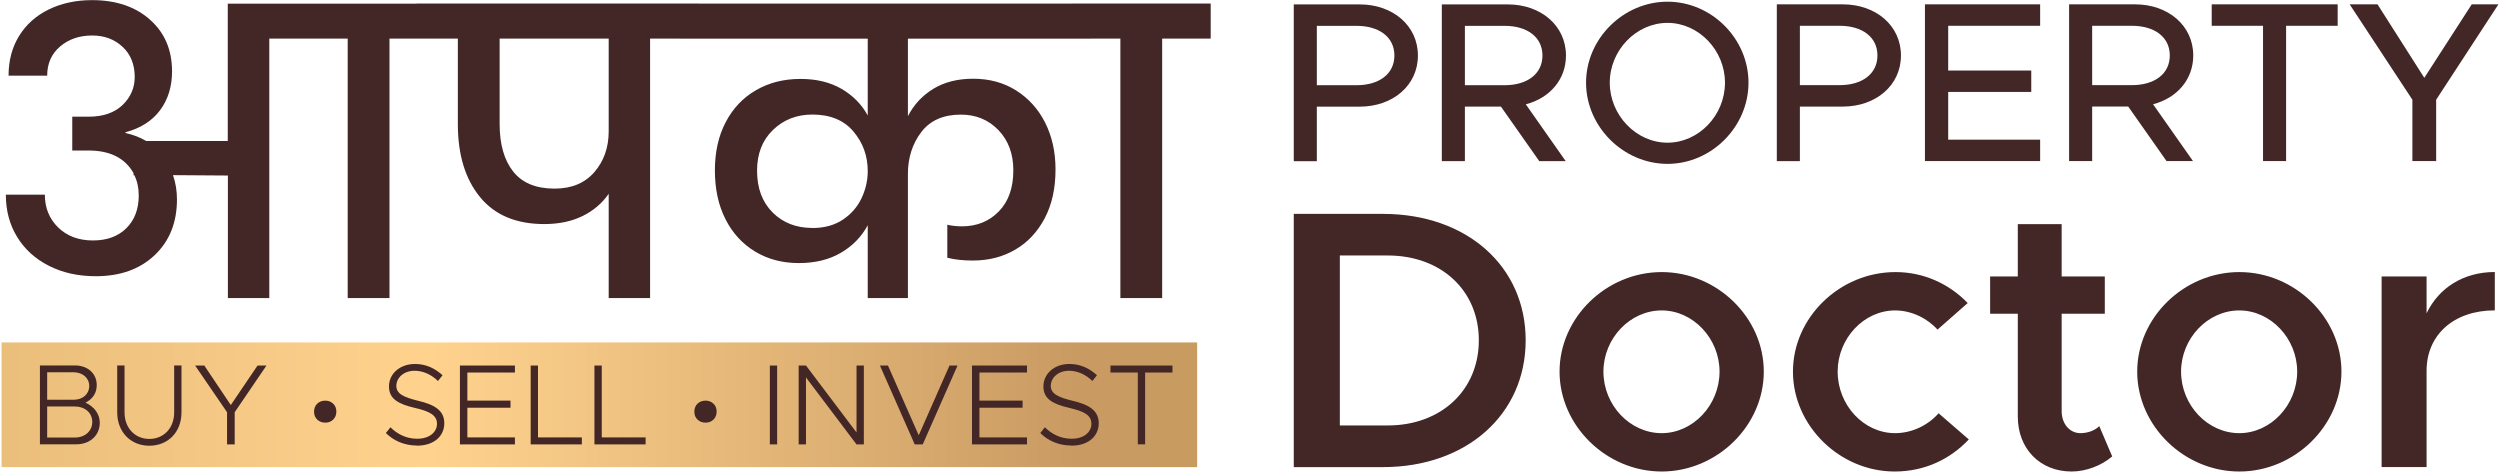
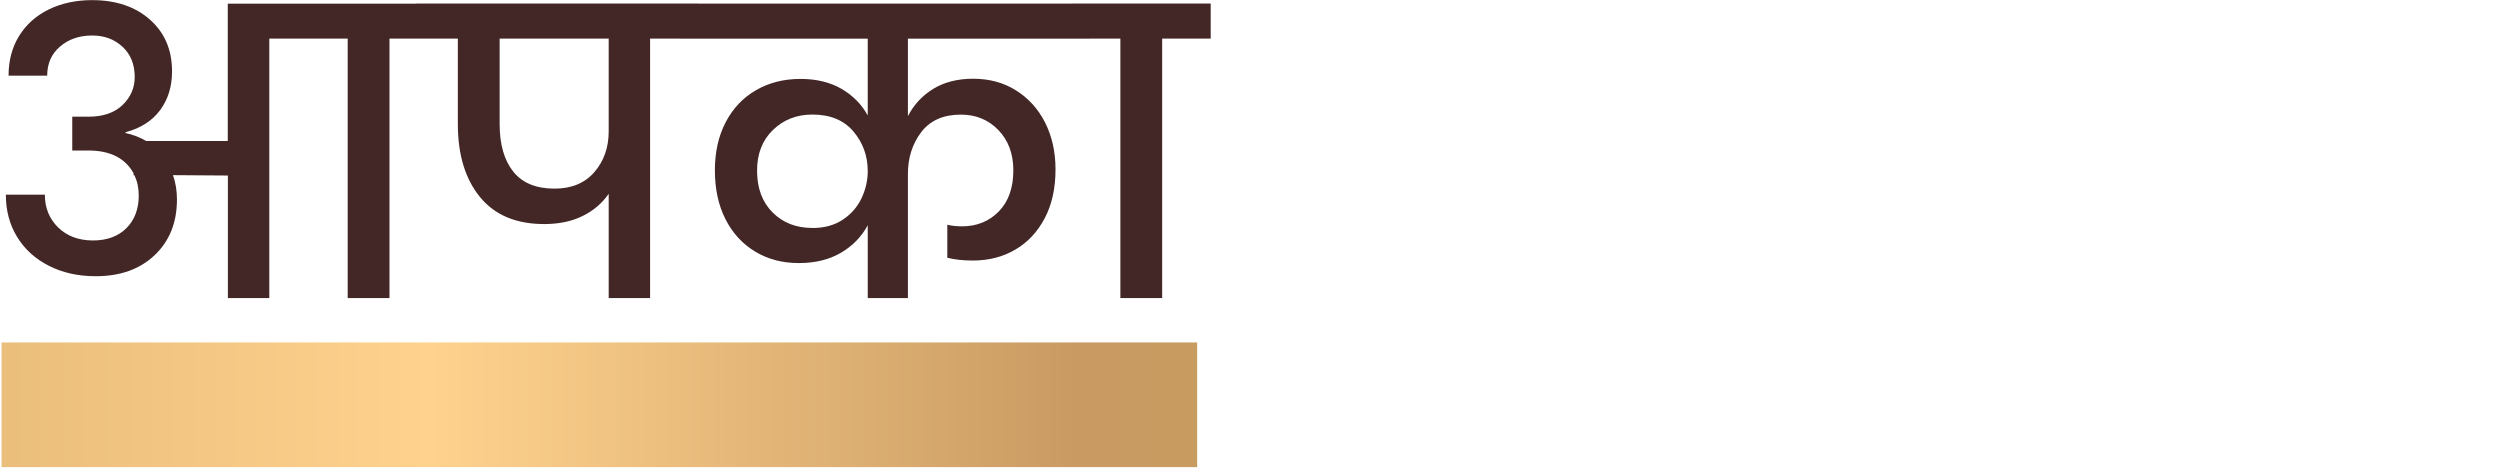
<svg xmlns="http://www.w3.org/2000/svg" xml:space="preserve" width="1.988in" height="0.375in" version="1.1" style="shape-rendering:geometricPrecision; text-rendering:geometricPrecision; image-rendering:optimizeQuality; fill-rule:evenodd; clip-rule:evenodd" viewBox="0 0 385.35 72.78">
  <defs>
    <style type="text/css">
   
    .fil0 {fill:#432727;fill-rule:nonzero}
    .fil1 {fill:url(#id0)}
   
  </style>
    <linearGradient id="id0" gradientUnits="userSpaceOnUse" x1="-136.83" y1="62.77" x2="232.79" y2="62.77">
      <stop offset="0" style="stop-opacity:1; stop-color:#C68E57" />
      <stop offset="0.122" style="stop-opacity:1; stop-color:#CDA060" />
      <stop offset="0.549" style="stop-opacity:1; stop-color:#FFD38E" />
      <stop offset="0.82" style="stop-opacity:1; stop-color:#C99B63" />
      <stop offset="1" style="stop-opacity:1; stop-color:#C49B5A" />
    </linearGradient>
  </defs>
  <g id="Layer_x0020_1">
    <g id="_1789312880992">
      <path class="fil0" d="M67.36 5.96l-7.49 0 0 40.04 -6.45 0 0 -40.04 -12.1 0 0 40.04 -6.39 0 0 -18.91 -8.47 -0.06c0.41,1.19 0.61,2.44 0.61,3.75 0,3.56 -1.15,6.43 -3.44,8.6 -2.29,2.17 -5.32,3.25 -9.09,3.25 -2.7,0 -5.11,-0.53 -7.22,-1.6 -2.11,-1.07 -3.75,-2.55 -4.91,-4.45 -1.17,-1.9 -1.75,-4.08 -1.75,-6.54l6.02 0c0,2.05 0.69,3.73 2.06,5.07 1.37,1.33 3.16,2 5.37,2 2.17,0 3.89,-0.64 5.16,-1.9 1.27,-1.27 1.9,-2.95 1.9,-5.04 0,-1.19 -0.23,-2.23 -0.68,-3.13l-0.12 0 0 -0.31c-1.31,-2.33 -3.62,-3.5 -6.94,-3.5l-2.52 0 0 -5.22 2.52 0c2.25,0 4,-0.61 5.25,-1.81 1.25,-1.21 1.87,-2.65 1.87,-4.33 0,-1.92 -0.62,-3.47 -1.87,-4.64 -1.25,-1.17 -2.81,-1.75 -4.7,-1.75 -1.96,0 -3.61,0.56 -4.94,1.69 -1.33,1.13 -2,2.63 -2,4.51l-5.96 0c0,-2.33 0.54,-4.38 1.63,-6.14 1.09,-1.76 2.61,-3.12 4.57,-4.08 1.97,-0.96 4.2,-1.44 6.69,-1.44 3.68,0 6.66,1 8.93,3.01 2.27,2.01 3.41,4.67 3.41,7.98 0,2.33 -0.61,4.33 -1.84,5.99 -1.23,1.66 -3.01,2.79 -5.34,3.41l0 0.12c1.15,0.25 2.21,0.65 3.19,1.23l12.59 0 0 -21.19 32.42 0 0 5.41zm40.22 0l-7.49 0 0 40.04 -6.39 0 0 -16.09c-1.02,1.47 -2.37,2.62 -4.05,3.44 -1.68,0.82 -3.64,1.23 -5.9,1.23 -4.34,0 -7.64,-1.39 -9.92,-4.18 -2.27,-2.78 -3.41,-6.53 -3.41,-11.24l0 -13.2 -6.39 0 0 -5.41 43.54 0 0 5.41zm-13.88 0l-16.83 0 0 13.2c0,3.11 0.7,5.55 2.09,7.31 1.39,1.76 3.52,2.64 6.39,2.64 2.62,0 4.67,-0.85 6.14,-2.55 1.47,-1.7 2.21,-3.8 2.21,-6.29l0 -14.31zm46.18 0l0 11.97c0.9,-1.76 2.2,-3.16 3.9,-4.21 1.7,-1.04 3.76,-1.57 6.17,-1.57 2.5,0 4.71,0.6 6.63,1.81 1.92,1.21 3.42,2.87 4.48,4.97 1.06,2.11 1.6,4.51 1.6,7.22 0,2.91 -0.55,5.41 -1.66,7.52 -1.11,2.11 -2.62,3.73 -4.54,4.85 -1.92,1.13 -4.11,1.69 -6.57,1.69 -1.47,0 -2.78,-0.14 -3.93,-0.43l0 -5.1c0.62,0.16 1.37,0.25 2.27,0.25 2.29,0 4.19,-0.77 5.68,-2.3 1.5,-1.54 2.24,-3.65 2.24,-6.35 0,-2.54 -0.77,-4.61 -2.3,-6.2 -1.54,-1.6 -3.47,-2.39 -5.8,-2.39 -2.7,0 -4.74,0.9 -6.11,2.7 -1.37,1.8 -2.06,3.95 -2.06,6.45l0 19.16 -6.2 0 0 -11.24c-0.94,1.76 -2.31,3.17 -4.12,4.24 -1.8,1.06 -3.97,1.6 -6.51,1.6 -2.54,0 -4.79,-0.59 -6.76,-1.78 -1.96,-1.19 -3.49,-2.86 -4.57,-5 -1.09,-2.15 -1.63,-4.66 -1.63,-7.52 0,-2.83 0.55,-5.3 1.66,-7.43 1.11,-2.13 2.66,-3.78 4.67,-4.94 2.01,-1.17 4.3,-1.75 6.88,-1.75 2.46,0 4.57,0.51 6.33,1.53 1.76,1.02 3.11,2.39 4.05,4.11l0 -11.85 -29.05 0 0 -5.41 63.43 0 0 5.41 -28.19 0zm-14.74 29.23c1.84,0 3.41,-0.43 4.7,-1.29 1.29,-0.86 2.25,-1.97 2.89,-3.32 0.63,-1.35 0.95,-2.74 0.95,-4.18 0,-2.33 -0.74,-4.37 -2.21,-6.11 -1.47,-1.74 -3.58,-2.61 -6.33,-2.61 -2.42,0 -4.44,0.79 -6.08,2.37 -1.64,1.58 -2.46,3.67 -2.46,6.29 0,2.7 0.8,4.85 2.4,6.45 1.6,1.6 3.64,2.39 6.14,2.39zm47.53 10.81l0 -40.04 -7.49 0 0 -5.41 21.43 0 0 5.41 -7.49 0 0 40.04 -6.45 0z" />
-       <path class="fil0" d="M199.43 24.88l3.56 0 0 -8.42 6.62 0c5.1,0 8.98,-3.27 8.98,-7.89 0,-4.61 -3.87,-7.89 -8.98,-7.89l-10.18 0 0 24.19zm3.56 -11.73l0 -9.16 6.13 0c3.49,0 5.84,1.73 5.84,4.58 0,2.85 -2.36,4.58 -5.84,4.58l-6.13 0zm38.45 -4.58c0,-4.61 -3.87,-7.89 -8.98,-7.89l-10.18 0 0 24.19 3.56 0 0 -8.42 5.56 0 5.92 8.42 4.08 0 -6.16 -8.77c3.66,-0.95 6.2,-3.8 6.2,-7.53zm-15.6 -4.58l6.13 0c3.49,0 5.84,1.73 5.84,4.58 0,2.85 -2.36,4.58 -5.84,4.58l-6.13 0 0 -9.16zm31.27 21.3c6.8,0 12.5,-5.74 12.5,-12.53 0,-6.8 -5.7,-12.5 -12.5,-12.5 -6.8,0 -12.57,5.7 -12.57,12.5 0,6.8 5.77,12.53 12.57,12.53zm0 -3.27c-4.82,0 -8.91,-4.23 -8.91,-9.26 0,-5 4.08,-9.23 8.91,-9.23 4.82,0 8.87,4.23 8.87,9.23 0,5.03 -4.05,9.26 -8.87,9.26zm16.87 2.85l3.56 0 0 -8.42 6.62 0c5.1,0 8.98,-3.27 8.98,-7.89 0,-4.61 -3.87,-7.89 -8.98,-7.89l-10.18 0 0 24.19zm3.56 -11.73l0 -9.16 6.13 0c3.49,0 5.84,1.73 5.84,4.58 0,2.85 -2.36,4.58 -5.84,4.58l-6.13 0zm37.08 -9.16l0 -3.31 -17.78 0 0 24.19 17.78 0 0 -3.31 -14.19 0 0 -7.36 12.82 0 0 -3.31 -12.82 0 0 -6.9 14.19 0zm23.63 4.58c0,-4.61 -3.87,-7.89 -8.98,-7.89l-10.18 0 0 24.19 3.56 0 0 -8.42 5.56 0 5.92 8.42 4.08 0 -6.16 -8.77c3.66,-0.95 6.2,-3.8 6.2,-7.53zm-15.6 -4.58l6.13 0c3.49,0 5.85,1.73 5.85,4.58 0,2.85 -2.36,4.58 -5.85,4.58l-6.13 0 0 -9.16zm26.37 20.88l3.56 0 0 -20.88 7.96 0 0 -3.31 -19.44 0 0 3.31 7.92 0 0 20.88zm23.06 0l3.66 0 0 -9.47 9.61 -14.72 -4.12 0 -7.32 11.34 -7.22 -11.34 -4.3 0 9.68 14.72 0 9.47z" />
-       <path class="fil0" d="M199.43 72.09l13.77 0c12.91,0 22.02,-8.14 22.02,-19.57 0,-11.44 -9.1,-19.51 -22.02,-19.51l-13.77 0 0 39.08zm7.11 -6.43l0 -26.23 7.4 0c8.25,0 14.05,5.41 14.05,13.09 0,7.68 -5.8,13.14 -14.05,13.14l-7.4 0zm49.67 7.11c8.53,0 15.76,-7.05 15.76,-15.42 0,-8.36 -7.23,-15.36 -15.76,-15.36 -8.53,0 -15.76,7 -15.76,15.36 0,8.36 7.23,15.42 15.76,15.42zm0 -5.92c-4.89,0 -8.99,-4.32 -8.99,-9.5 0,-5.12 4.1,-9.44 8.99,-9.44 4.84,0 8.93,4.32 8.93,9.44 0,5.18 -4.1,9.5 -8.93,9.5zm35.96 5.92c4.67,0 8.59,-1.93 11.44,-4.95l-4.66 -4.04c-1.65,1.88 -4.15,3.07 -6.71,3.07 -4.84,0 -8.87,-4.32 -8.87,-9.5 0,-5.12 4.04,-9.44 8.87,-9.44 2.5,0 4.95,1.19 6.54,2.96l4.66 -4.1c-2.79,-2.9 -6.71,-4.78 -11.15,-4.78 -8.59,0 -15.82,7 -15.82,15.36 0,8.36 7.23,15.42 15.7,15.42zm31.57 -7c-0.63,0.63 -1.71,1.08 -2.9,1.08 -1.65,0 -2.9,-1.42 -2.9,-3.41l0 -15.02 6.66 0 0 -5.75 -6.66 0 0 -8.08 -6.77 0 0 8.08 -4.27 0 0 5.75 4.27 0 0 15.87c0,4.95 3.41,8.48 8.31,8.48 2.22,0 4.61,-0.91 6.26,-2.33l-1.99 -4.67zm21.62 7c8.53,0 15.76,-7.05 15.76,-15.42 0,-8.36 -7.22,-15.36 -15.76,-15.36 -8.53,0 -15.76,7 -15.76,15.36 0,8.36 7.23,15.42 15.76,15.42zm0 -5.92c-4.89,0 -8.99,-4.32 -8.99,-9.5 0,-5.12 4.1,-9.44 8.99,-9.44 4.84,0 8.93,4.32 8.93,9.44 0,5.18 -4.1,9.5 -8.93,9.5zm28.9 -18.49l0 -5.69 -6.94 0 0 29.41 6.94 0 0 -14.85c0,-5.57 4.21,-9.33 10.53,-9.33l0 -5.92c-4.84,0 -8.65,2.45 -10.53,6.37z" />
      <rect class="fil1" x="-0" y="52.85" width="184.52" height="19.24" />
-       <path class="fil0" d="M5.91 68.57l5.63 0c2.11,0 3.62,-1.38 3.62,-3.33 0,-1.33 -0.85,-2.48 -2.21,-3.1 1.06,-0.53 1.74,-1.42 1.74,-2.71 0,-1.77 -1.38,-3.03 -3.35,-3.03l-5.42 0 0 12.17zm1.13 -6.89l0 -4.23 4.04 0c1.44,0 2.45,0.89 2.45,2.11 0,1.24 -0.97,2.13 -2.37,2.13l-4.11 0zm0 5.85l0 -4.8 4.25 0c1.59,0 2.71,0.99 2.71,2.39 0,1.4 -1.12,2.41 -2.71,2.41l-4.25 0zm15.77 1.26c2.91,0 4.96,-2.13 4.96,-5.14l0 -7.25 -1.13 0 0 7.25c0,2.39 -1.59,4.09 -3.83,4.09 -2.23,0 -3.83,-1.7 -3.83,-4.09l0 -7.25 -1.13 0 0 7.25c0,3.01 2.06,5.14 4.96,5.14zm11.98 -0.21l1.19 0 0 -4.96 4.91 -7.21 -1.38 0 -4.13 6.1 -4.09 -6.1 -1.42 0 4.93 7.21 0 4.96zm29.31 0.2c2.69,0 4.23,-1.51 4.23,-3.46 0,-1.98 -1.51,-2.87 -4,-3.46 -2.25,-0.55 -3.4,-1.08 -3.4,-2.3 0,-1.29 1.17,-2.34 2.82,-2.34 1.31,0 2.59,0.59 3.6,1.58l0.71 -0.89c-1.15,-1.05 -2.55,-1.74 -4.25,-1.74 -2.32,0 -4.02,1.49 -4.02,3.47 0,1.91 1.42,2.71 3.99,3.31 2.3,0.53 3.42,1.13 3.42,2.46 0,1.24 -1.12,2.3 -3.05,2.3 -1.68,0 -3.07,-0.71 -4.13,-1.77l-0.71 0.89c1.22,1.21 2.87,1.93 4.8,1.93zm15.13 -11.29l0 -1.08 -8.49 0 0 12.17 8.49 0 0 -1.08 -7.34 0 0 -4.57 6.66 0 0 -1.1 -6.66 0 0 -4.34 7.34 0zm3.56 10.01l0 -11.09 -1.13 0 0 12.17 7.9 0 0 -1.08 -6.77 0zm9.84 0l0 -11.09 -1.13 0 0 12.17 7.9 0 0 -1.08 -6.77 0zm25.94 1.08l1.13 0 0 -12.17 -1.13 0 0 12.17zm4.45 0l1.13 0 0 -10.33 7.8 10.33 1.13 0 0 -12.17 -1.13 0 0 10.33 -7.8 -10.33 -1.13 0 0 12.17zm23.28 -12.17l-4.75 10.77 -4.75 -10.77 -1.24 0 5.37 12.17 1.24 0 5.37 -12.17 -1.24 0zm11.96 1.08l0 -1.08 -8.49 0 0 12.17 8.49 0 0 -1.08 -7.34 0 0 -4.57 6.66 0 0 -1.1 -6.66 0 0 -4.34 7.34 0zm6.84 11.29c2.69,0 4.23,-1.51 4.23,-3.46 0,-1.98 -1.51,-2.87 -4,-3.46 -2.25,-0.55 -3.4,-1.08 -3.4,-2.3 0,-1.29 1.17,-2.34 2.82,-2.34 1.31,0 2.59,0.59 3.6,1.58l0.71 -0.89c-1.15,-1.05 -2.55,-1.74 -4.25,-1.74 -2.32,0 -4.02,1.49 -4.02,3.47 0,1.91 1.42,2.71 3.99,3.31 2.3,0.53 3.42,1.13 3.42,2.46 0,1.24 -1.12,2.3 -3.05,2.3 -1.68,0 -3.07,-0.71 -4.13,-1.77l-0.71 0.89c1.22,1.21 2.87,1.93 4.8,1.93zm10.26 -0.2l1.13 0 0 -11.09 4.22 0 0 -1.08 -9.57 0 0 1.08 4.22 0 0 11.09zm-125.39 -3.35c0.48,0 0.89,-0.16 1.21,-0.47 0.32,-0.31 0.49,-0.72 0.49,-1.23 0,-0.51 -0.16,-0.92 -0.49,-1.23 -0.33,-0.31 -0.73,-0.47 -1.21,-0.47 -0.51,0 -0.92,0.16 -1.25,0.47 -0.32,0.31 -0.49,0.72 -0.49,1.23 0,0.51 0.16,0.92 0.49,1.23 0.33,0.31 0.74,0.47 1.25,0.47zm58.69 0c0.48,0 0.89,-0.16 1.21,-0.47 0.32,-0.31 0.49,-0.72 0.49,-1.23 0,-0.51 -0.16,-0.92 -0.49,-1.23 -0.33,-0.31 -0.73,-0.47 -1.21,-0.47 -0.51,0 -0.92,0.16 -1.25,0.47 -0.32,0.31 -0.49,0.72 -0.49,1.23 0,0.51 0.16,0.92 0.49,1.23 0.33,0.31 0.74,0.47 1.25,0.47z" />
    </g>
  </g>
</svg>